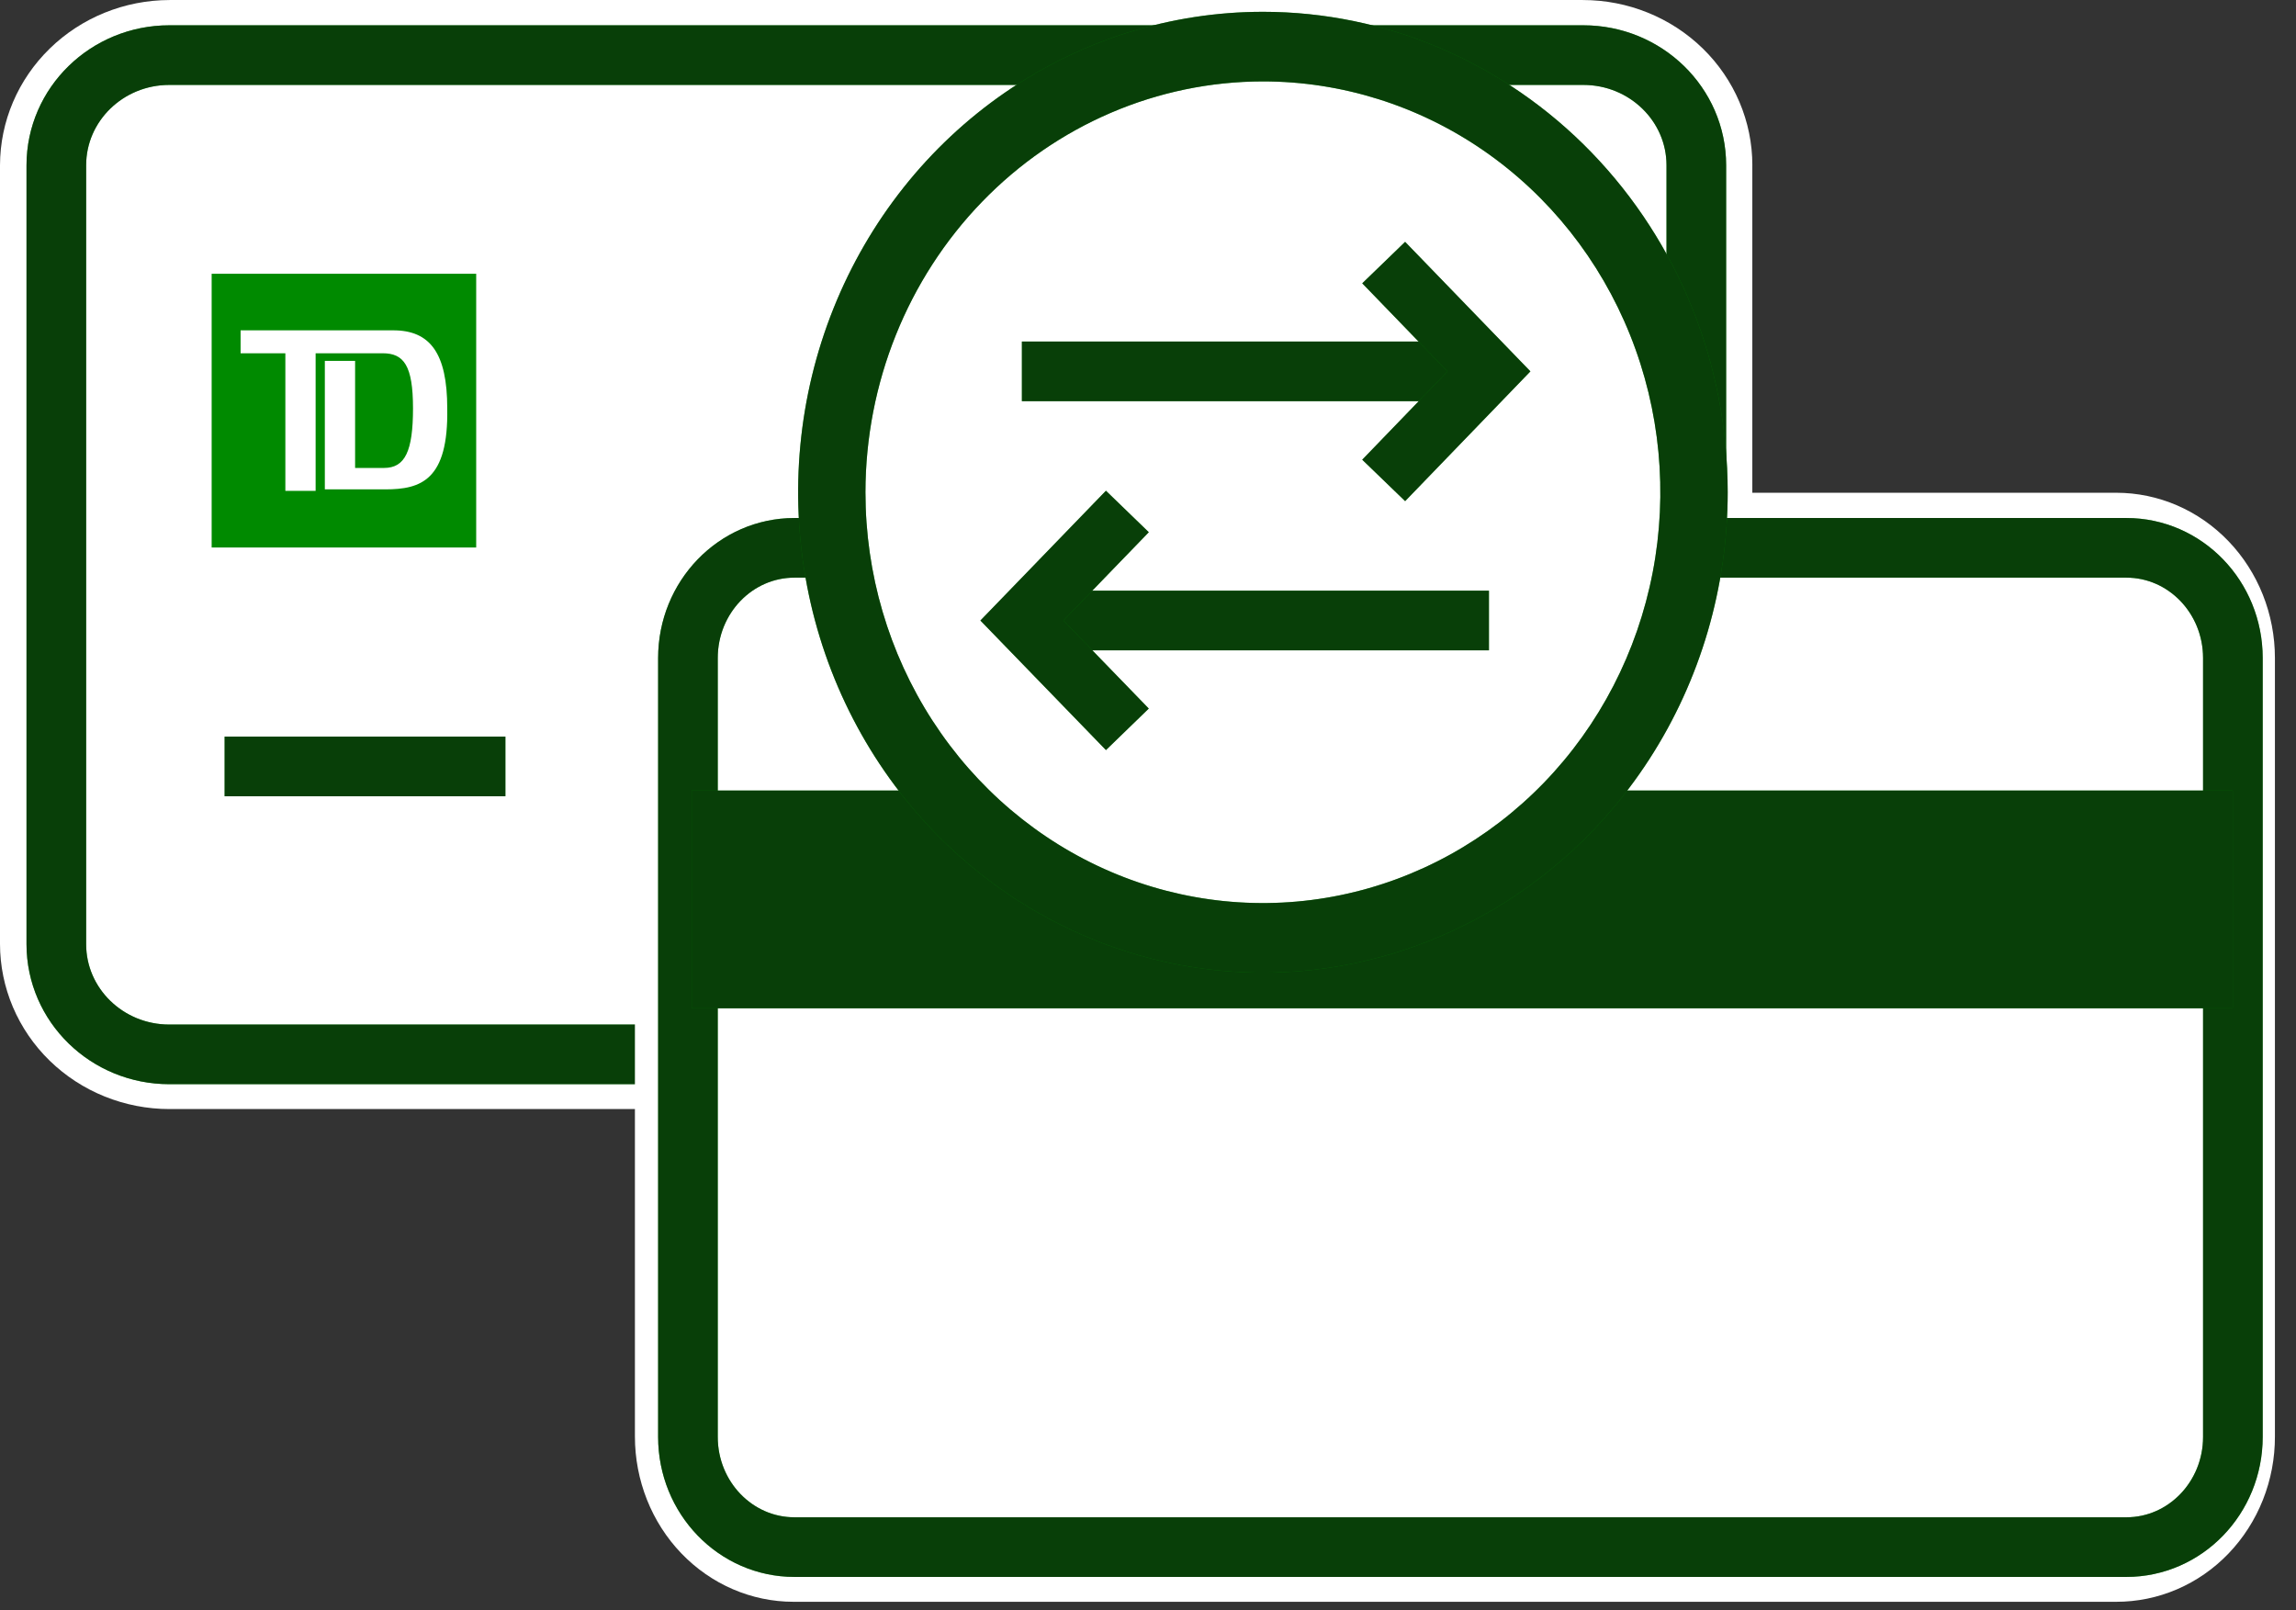
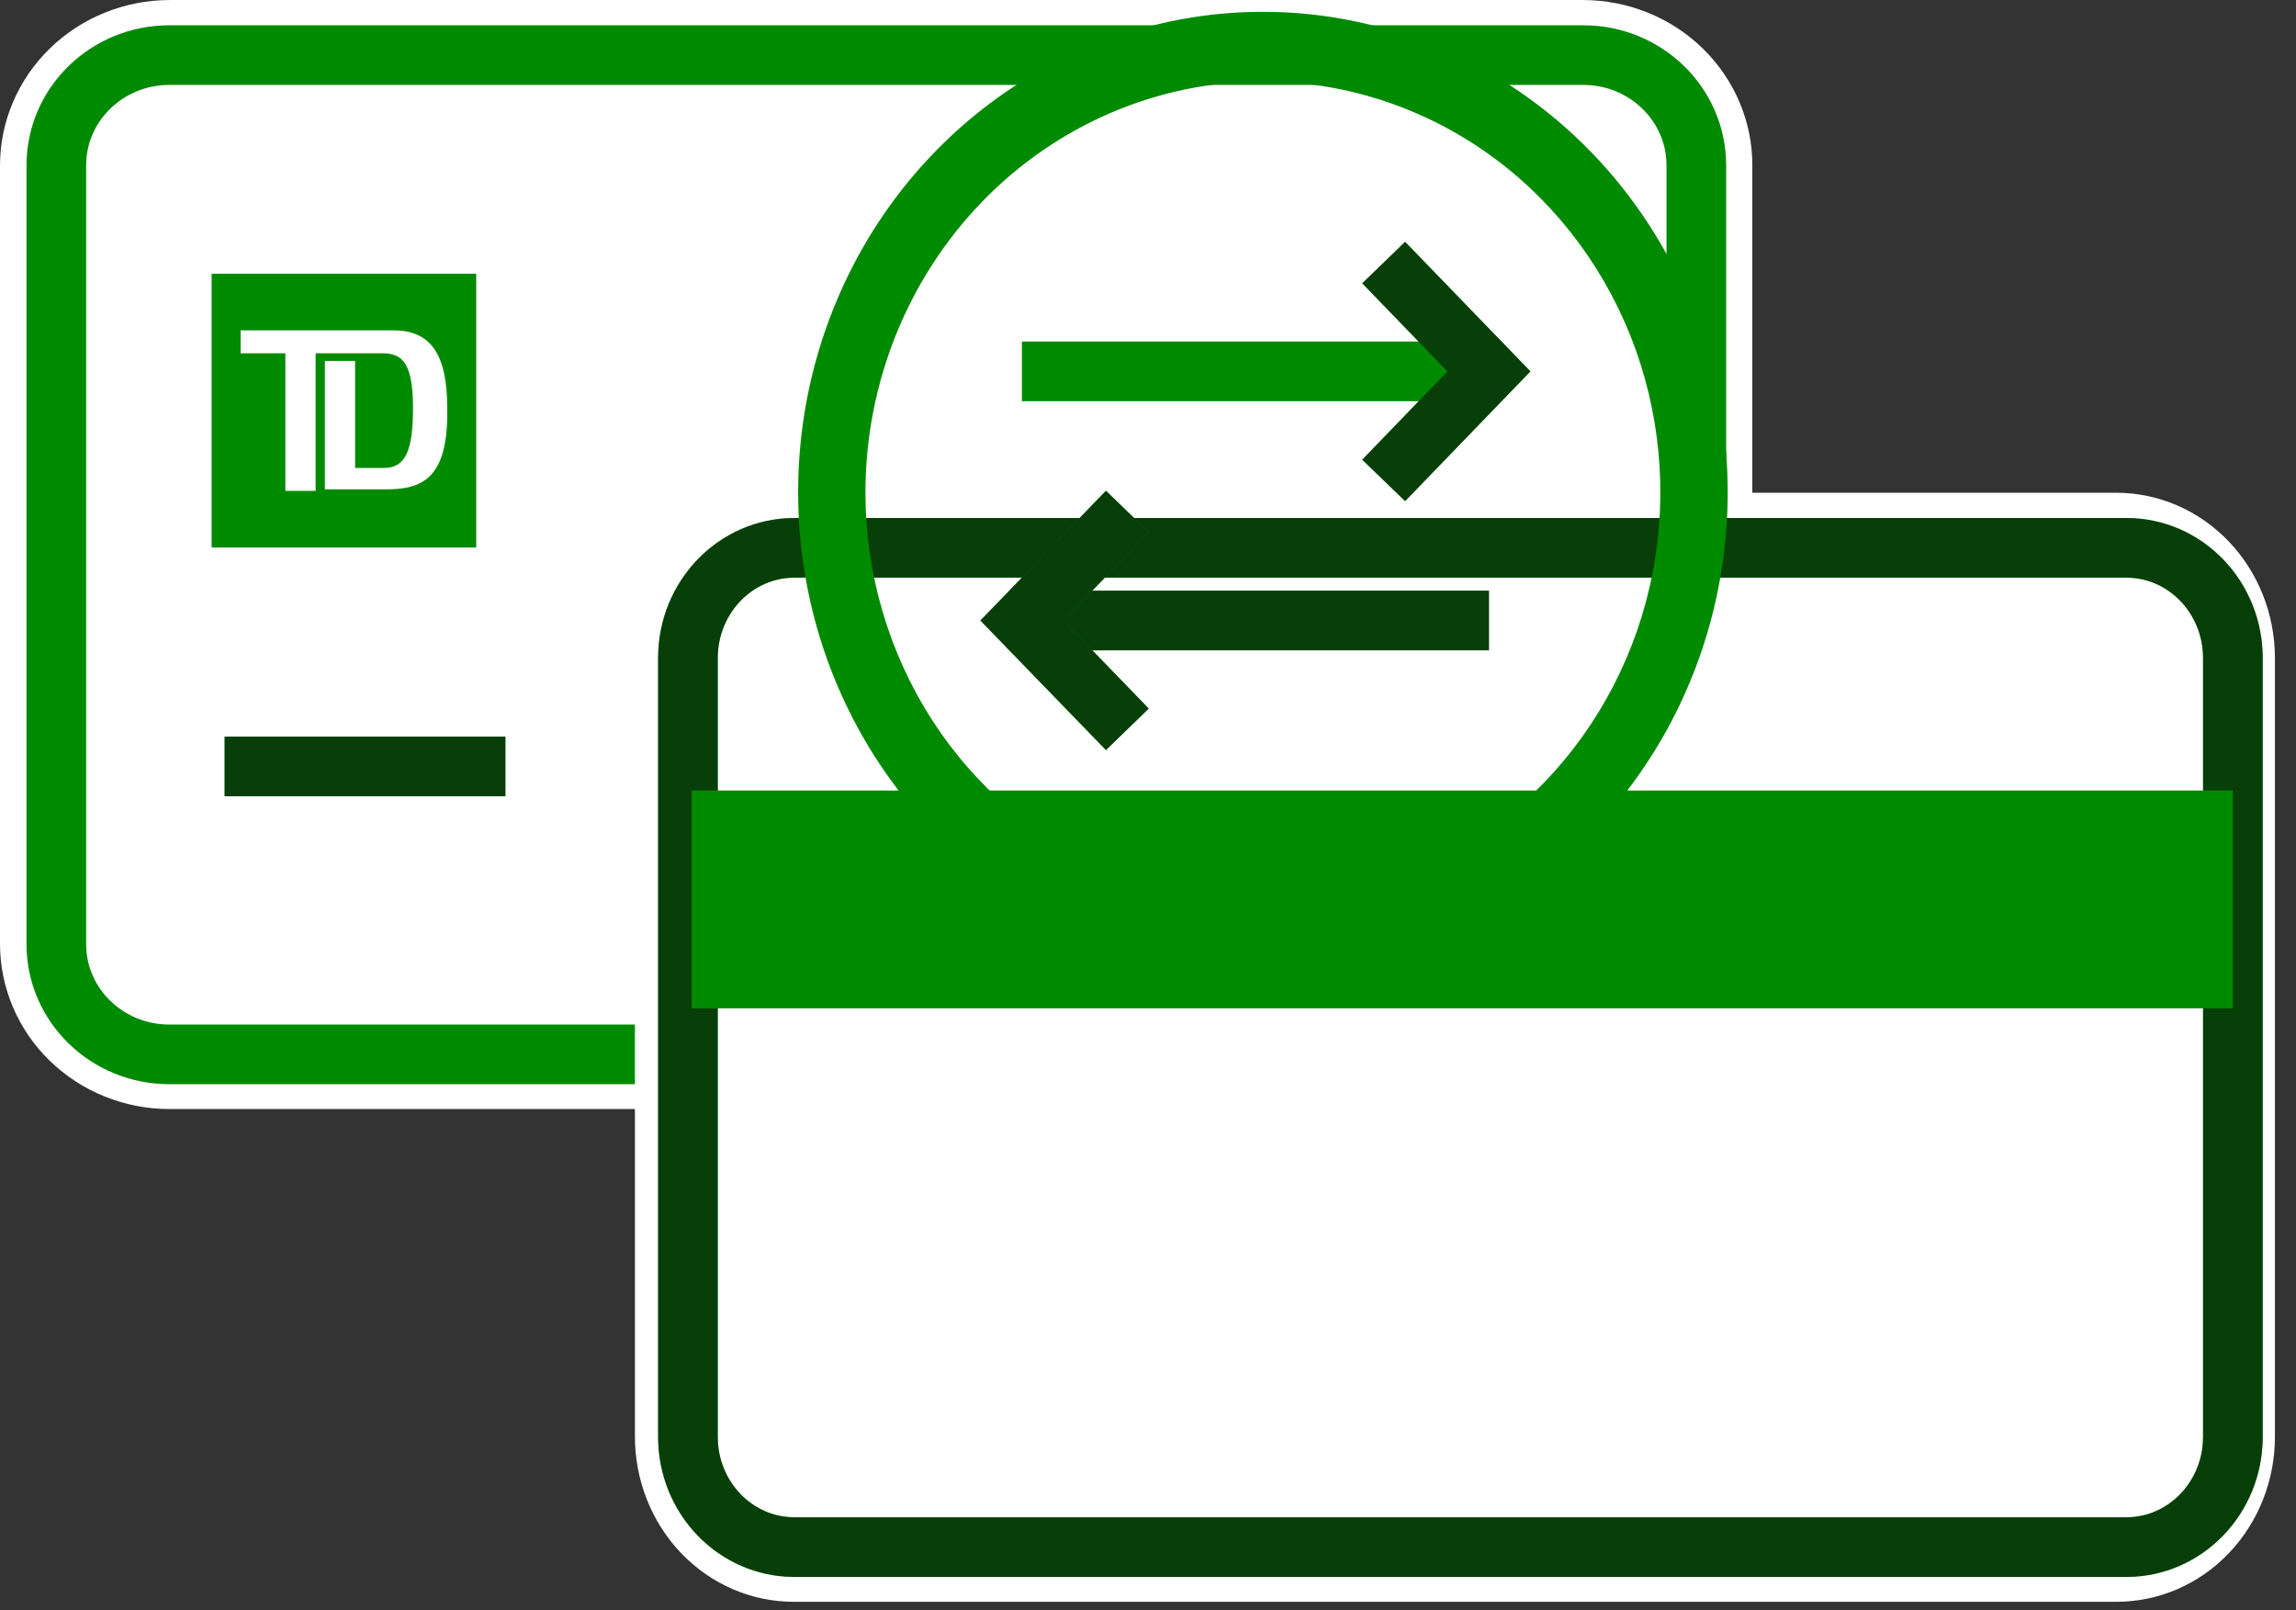
<svg xmlns="http://www.w3.org/2000/svg" fill="none" height="54" viewBox="0 0 77 54" width="77">
  <rect x="0" y="0" width="77" height="54" fill="#333333" stroke="none" />
  <path d="m58.767 5.542v26.108c.002.728-.144 1.45-.429 2.123-.285.673-.704 1.285-1.232 1.8s-1.156.923-1.846 1.201c-.691.278-1.43.42-2.177.419h-47.398c-1.508 0-2.954-.584-4.02-1.623-1.066-1.039-1.665-2.449-1.665-3.919v-26.108c.003-1.469.603-2.877 1.669-3.915 1.065-1.039 2.509-1.624 4.016-1.627h47.398c1.508 0 2.954.584 4.02 1.623 1.066 1.039 1.665 2.449 1.665 3.919z" fill="#fff" />
  <g stroke-miterlimit="10">
    <path d="m53.098 1.848h-47.419c-2.093 0-3.79 1.654-3.79 3.695v26.121c0 2.041 1.697 3.695 3.79 3.695h47.419c2.093 0 3.791-1.654 3.791-3.695v-26.121c0-2.04-1.697-3.695-3.791-3.695z" stroke="#008a00" stroke-linecap="square" stroke-width="2" />
-     <path d="m53.098 1.848h-47.419c-2.093 0-3.79 1.654-3.79 3.695v26.121c0 2.041 1.697 3.695 3.79 3.695h47.419c2.093 0 3.791-1.654 3.791-3.695v-26.121c0-2.04-1.697-3.695-3.791-3.695z" stroke="#0e0e0e" stroke-linecap="square" stroke-opacity=".6" stroke-width="2" />
    <path d="m7.533 25.703h9.416" stroke="#008a00" stroke-width="2" />
    <path d="m7.533 25.703h9.416" stroke="#0e0e0e" stroke-opacity=".6" stroke-width="2" />
    <path d="m24.482 25.703h9.416" stroke="#008a00" stroke-width="1.2" />
    <path d="m24.482 25.703h9.416" stroke="#0e0e0e" stroke-opacity=".6" stroke-width="1.2" />
    <path d="m41.432 25.703h9.416" stroke="#008a00" stroke-width="1.2" />
    <path d="m41.432 25.703h9.416" stroke="#0e0e0e" stroke-opacity=".6" stroke-width="1.2" />
  </g>
  <path d="m76.293 22.066v26.108c.002.728-.135 1.45-.402 2.123-.267.673-.659 1.285-1.153 1.8-.494.515-1.081.923-1.728 1.201-.646.278-1.339.42-2.038.419h-44.359c-1.411 0-2.764-.584-3.762-1.623-.998-1.039-1.558-2.449-1.558-3.919v-26.108c.003-1.469.565-2.877 1.562-3.915s2.349-1.623 3.759-1.627h44.359c1.411 0 2.764.584 3.762 1.623.998 1.039 1.558 2.449 1.558 3.919z" fill="#fff" />
  <path d="m71.312 18.372h-44.67c-1.972 0-3.571 1.654-3.571 3.695v26.121c0 2.041 1.599 3.695 3.571 3.695h44.67c1.972 0 3.571-1.654 3.571-3.695v-26.121c0-2.041-1.599-3.695-3.571-3.695z" stroke="#008a00" stroke-linecap="square" stroke-miterlimit="10" stroke-width="2" />
  <path d="m71.312 18.372h-44.67c-1.972 0-3.571 1.654-3.571 3.695v26.121c0 2.041 1.599 3.695 3.571 3.695h44.67c1.972 0 3.571-1.654 3.571-3.695v-26.121c0-2.041-1.599-3.695-3.571-3.695z" stroke="#0e0e0e" stroke-linecap="square" stroke-miterlimit="10" stroke-opacity=".6" stroke-width="2" />
  <path d="m74.877 26.511h-51.68v7.303h51.68z" fill="#008a00" />
-   <path d="m74.877 26.511h-51.68v7.303h51.68z" fill="#0e0e0e" fill-opacity=".6" />
  <path d="m7.098 9.18v9.18h8.872v-9.18zm5.826 7.231h-2.03v-4.308h1.015v3.59h.971c.706 0 .971-.564.971-2s-.309-1.846-1.015-1.846h-2.251v4.615h-1.015v-4.615h-1.501v-.769h5.12c1.236 0 1.81.769 1.81 2.615.044 2.41-.883 2.718-2.075 2.718z" fill="#008a00" />
-   <path d="m42.354 31.452c7.985 0 14.458-6.691 14.458-14.944 0-8.254-6.473-14.944-14.458-14.944-7.985 0-14.458 6.691-14.458 14.944 0 8.254 6.473 14.944 14.458 14.944z" fill="#fff" />
  <path d="m42.354 2.73c2.636 0 5.213.808 7.405 2.322s3.9 3.666 4.909 6.183c1.009 2.518 1.273 5.288.758 7.96s-1.784 5.128-3.648 7.054-4.239 3.239-6.825 3.771-5.266.259-7.701-.784c-2.436-1.043-4.517-2.809-5.982-5.074s-2.246-4.929-2.246-7.654c.004-3.653 1.41-7.155 3.908-9.738 2.499-2.583 5.887-4.036 9.421-4.04zm0-2.334c-3.083 0-6.096.945-8.66 2.715-2.563 1.77-4.561 4.287-5.741 7.231-1.18 2.944-1.488 6.183-.887 9.309s2.086 5.996 4.266 8.249 4.957 3.788 7.981 4.409 6.158.303 9.006-.917c2.848-1.22 5.283-3.284 6.995-5.934 1.713-2.65 2.627-5.764 2.627-8.951 0-4.273-1.642-8.371-4.565-11.392-2.923-3.021-6.888-4.719-11.022-4.719z" fill="#008a00" />
-   <path d="m42.354 2.73c2.636 0 5.213.808 7.405 2.322s3.9 3.666 4.909 6.183c1.009 2.518 1.273 5.288.758 7.96s-1.784 5.128-3.648 7.054-4.239 3.239-6.825 3.771-5.266.259-7.701-.784c-2.436-1.043-4.517-2.809-5.982-5.074s-2.246-4.929-2.246-7.654c.004-3.653 1.41-7.155 3.908-9.738 2.499-2.583 5.887-4.036 9.421-4.04zm0-2.334c-3.083 0-6.096.945-8.66 2.715-2.563 1.77-4.561 4.287-5.741 7.231-1.18 2.944-1.488 6.183-.887 9.309s2.086 5.996 4.266 8.249 4.957 3.788 7.981 4.409 6.158.303 9.006-.917c2.848-1.22 5.283-3.284 6.995-5.934 1.713-2.65 2.627-5.764 2.627-8.951 0-4.273-1.642-8.371-4.565-11.392-2.923-3.021-6.888-4.719-11.022-4.719z" fill="#0e0e0e" fill-opacity=".6" />
  <g stroke-miterlimit="10" stroke-width="2">
    <path d="m49.038 12.454h-14.767" stroke="#008a00" />
-     <path d="m49.038 12.454h-14.767" stroke="#0e0e0e" stroke-opacity=".6" />
    <path d="m46.404 8.806 3.53 3.649-3.53 3.656" stroke="#008a00" />
    <path d="m46.404 8.806 3.53 3.649-3.53 3.656" stroke="#0e0e0e" stroke-opacity=".6" />
    <path d="m35.175 20.809h14.759" stroke="#008a00" />
    <path d="m35.175 20.809h14.759" stroke="#0e0e0e" stroke-opacity=".6" />
    <path d="m37.808 24.458-3.537-3.649 3.537-3.656" stroke="#008a00" />
    <path d="m37.808 24.458-3.537-3.649 3.537-3.656" stroke="#0e0e0e" stroke-opacity=".6" />
  </g>
</svg>